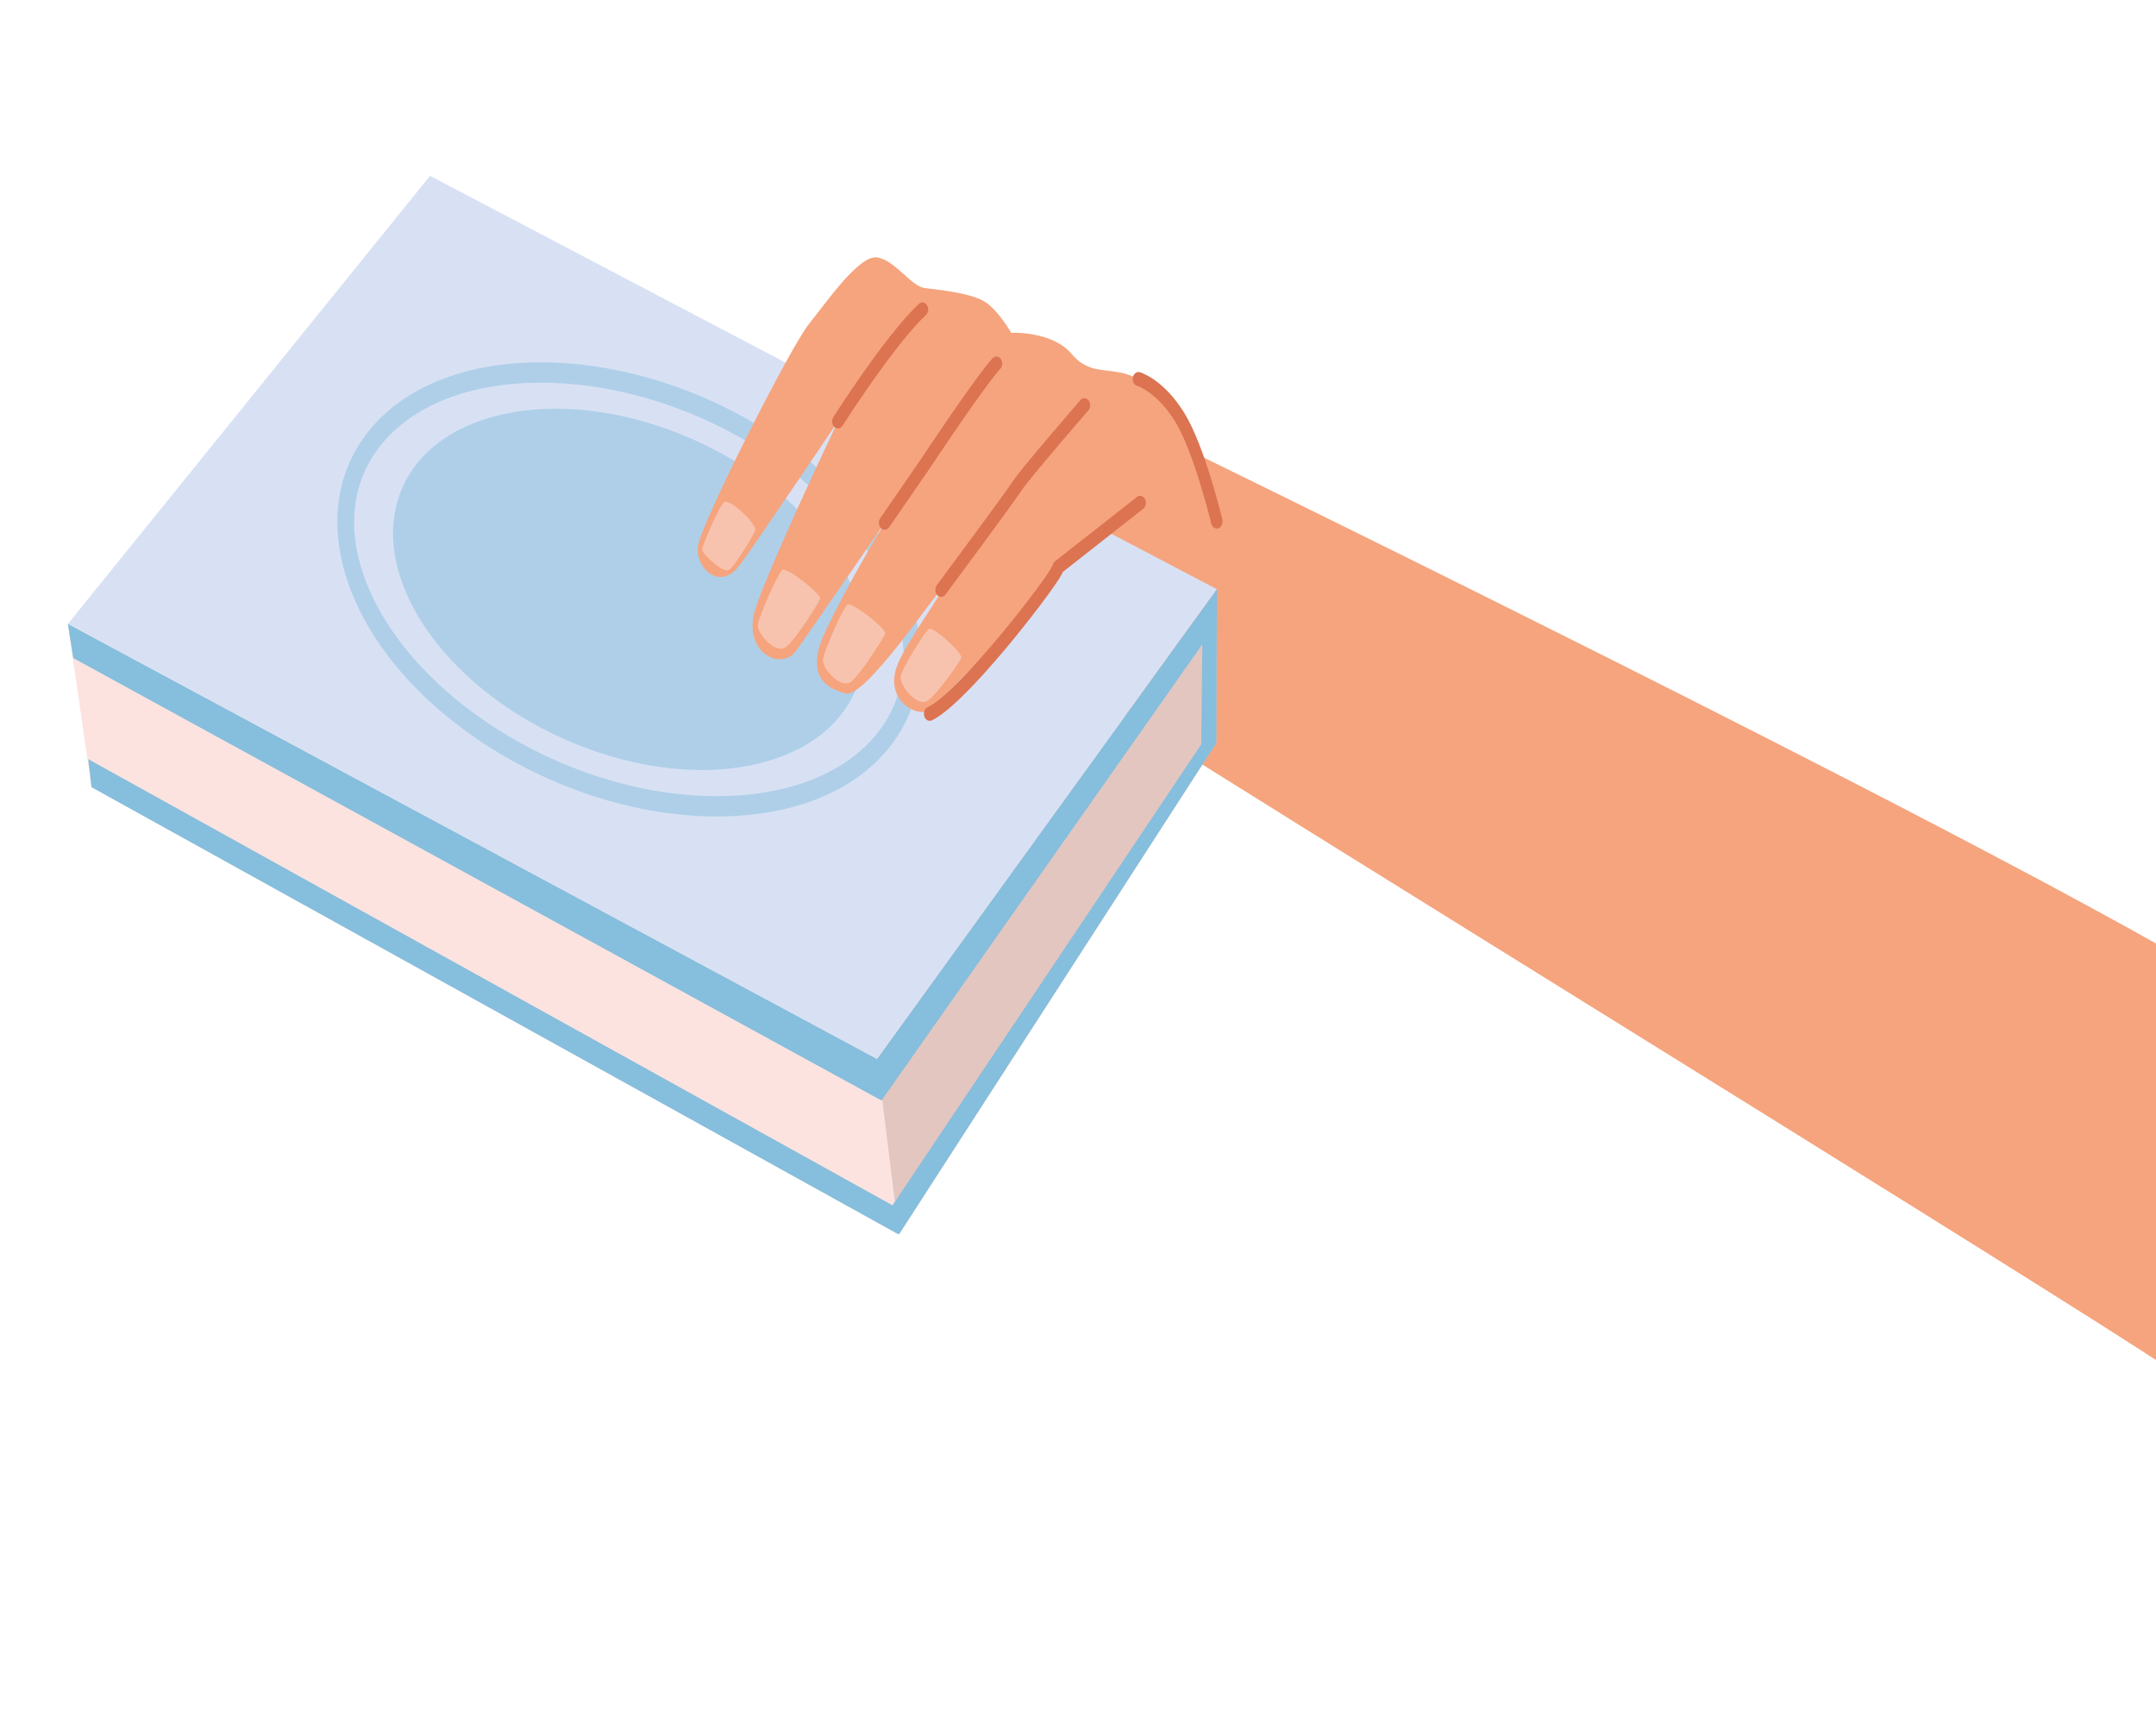
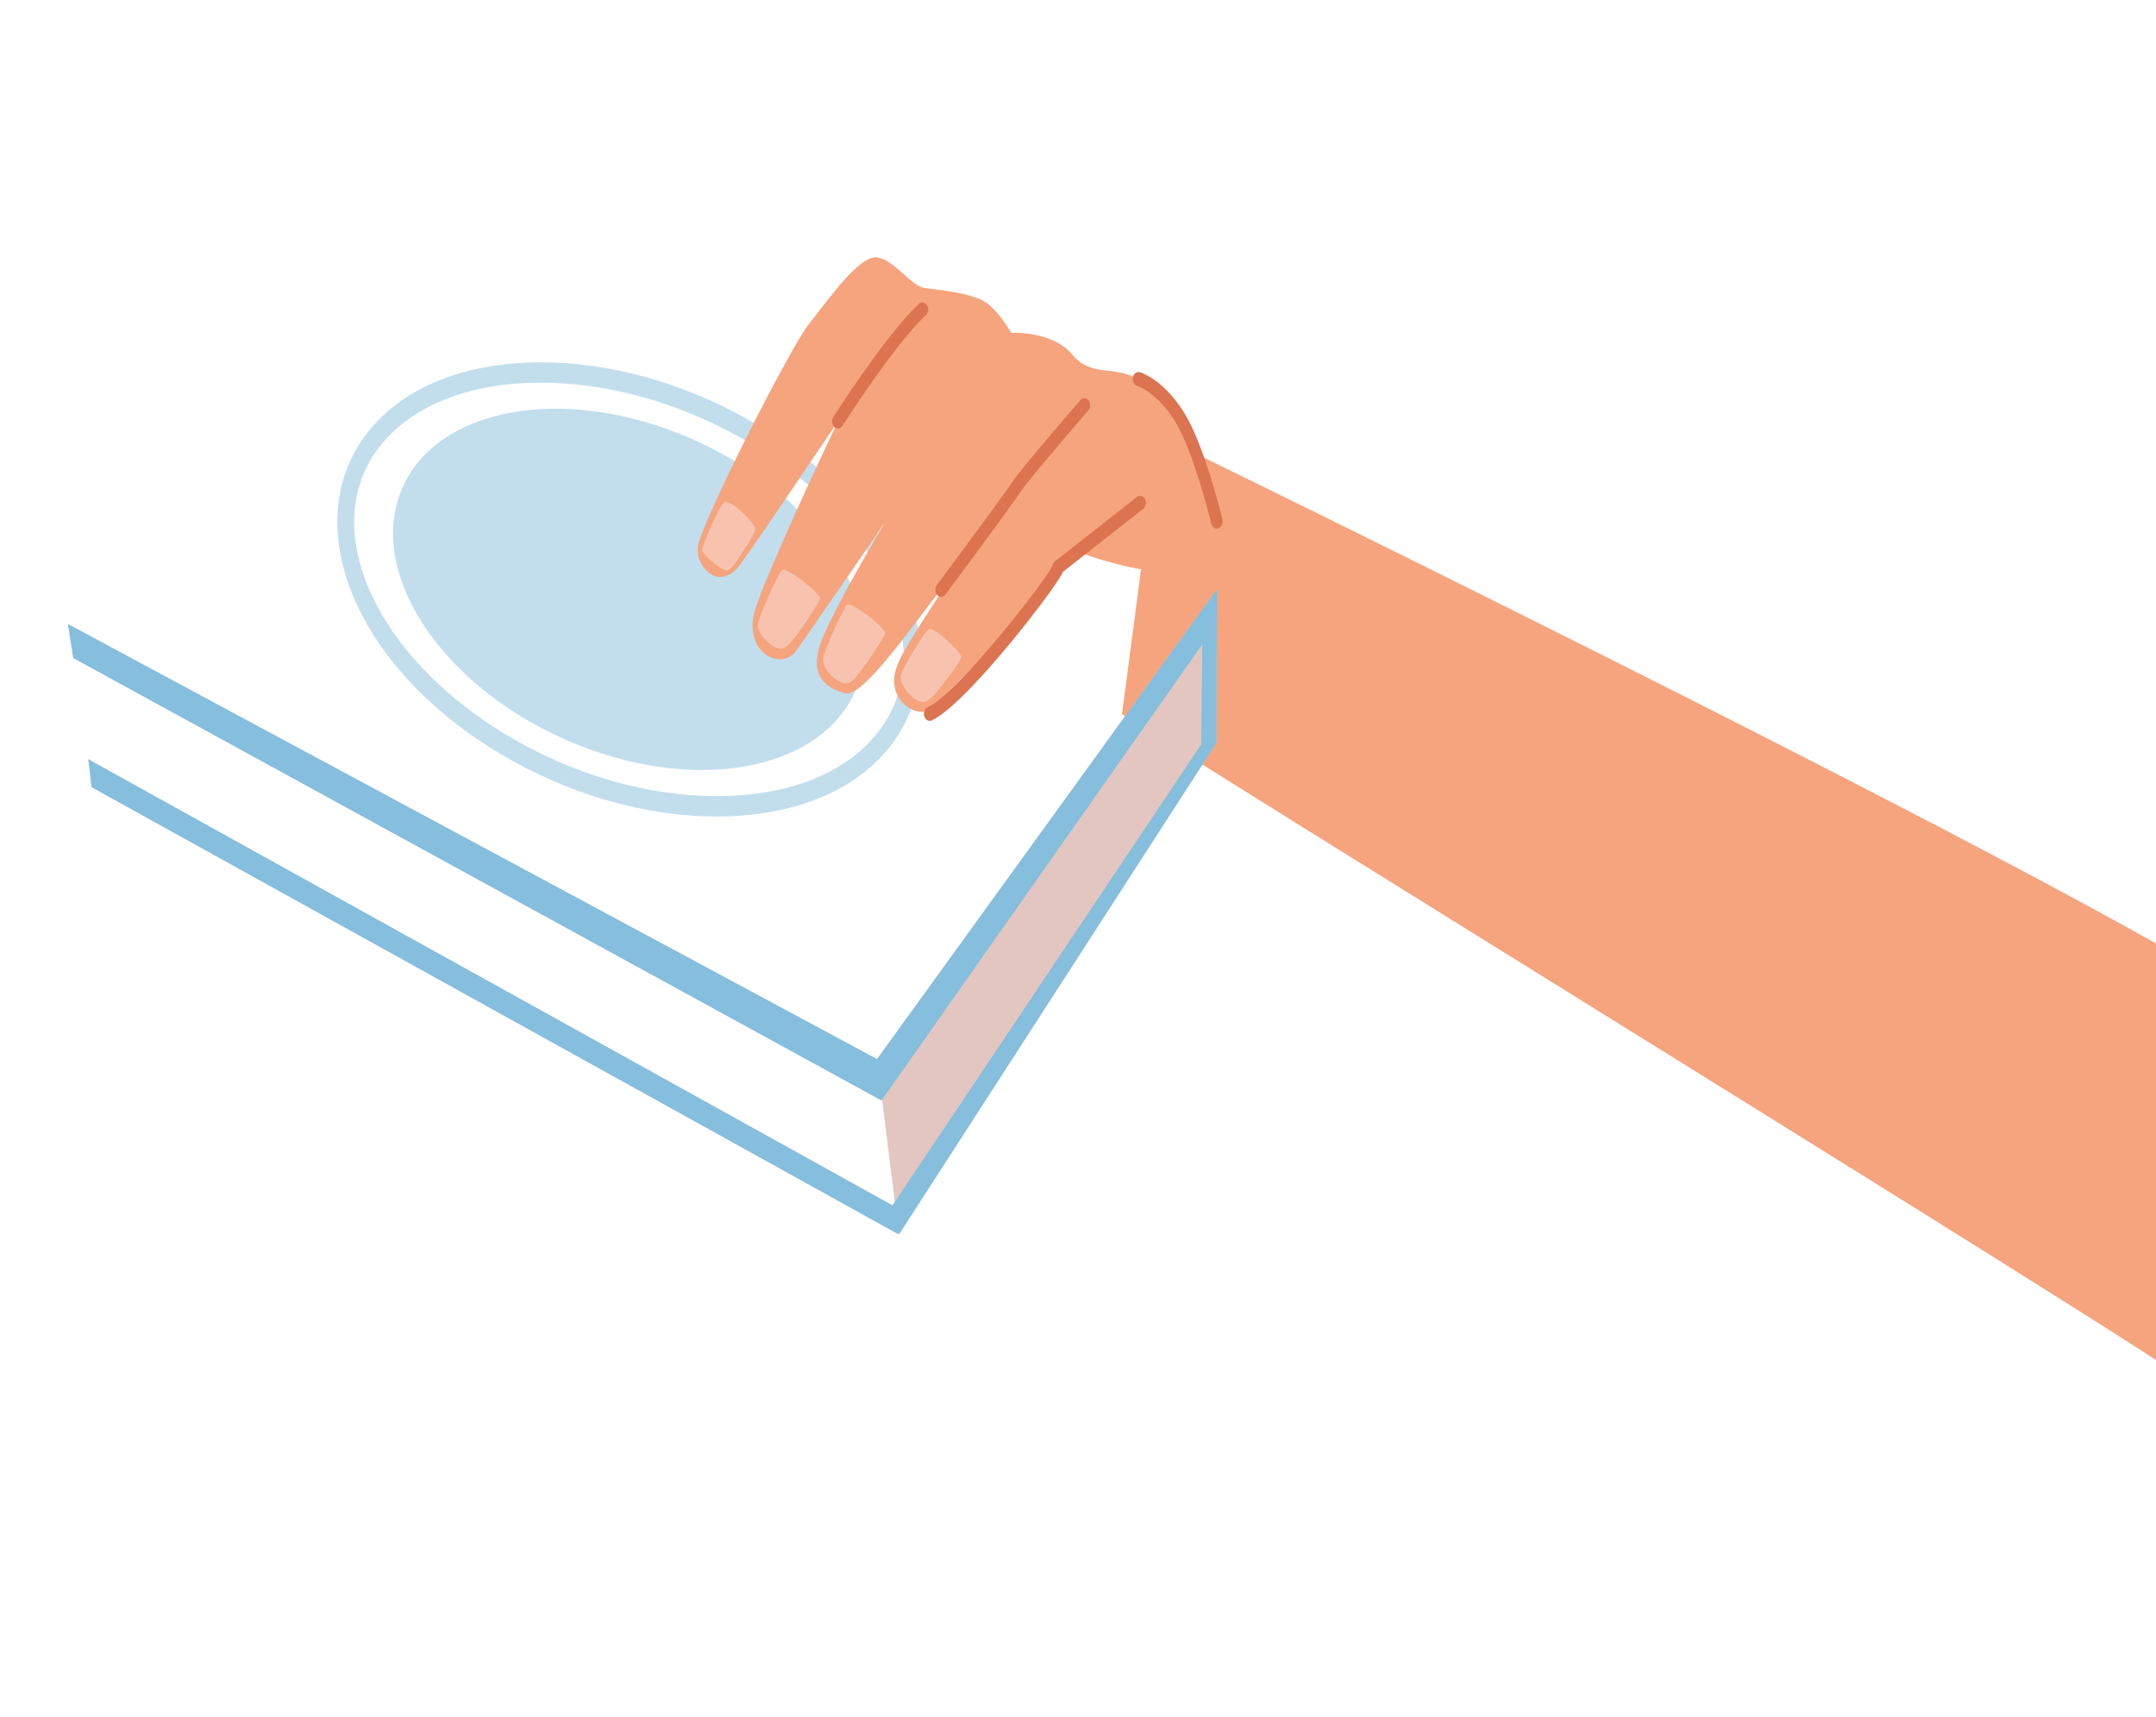
<svg xmlns="http://www.w3.org/2000/svg" width="319" height="254" viewBox="0 0 319 254" fill="none">
  <g clip-path="url(#clip0_46_99)">
    <path d="M323.62 203.485L337.796 151.26C322.423 138.572 204.309 80.512 177.035 67.175C176.979 67.148 176.923 67.122 176.871 67.097C176.443 66.885 176.034 66.689 175.656 66.504C173.911 65.651 172.667 65.044 172.001 64.72C171.625 64.537 171.431 64.443 171.431 64.443L171.282 65.579L170.317 72.919L169.193 81.476L168.829 84.236L166.009 105.667C166.009 105.667 166.168 105.767 166.481 105.96C166.994 106.283 167.926 106.866 169.22 107.679C170.975 108.778 173.4 110.298 176.38 112.17C176.877 112.482 177.388 112.8 177.91 113.13C212.771 135.002 317.858 199.816 323.427 204.22C325.073 205.525 321.65 203.765 323.626 203.487L323.62 203.485Z" fill="#F5A47E" />
    <path d="M174.532 61.699C174.532 61.699 179.987 71.929 179.175 80.602C178.362 89.276 158.183 81.195 158.183 81.195L174.532 61.699Z" fill="#F5A47E" />
-     <path d="M10.04 92.319L129.773 156.703L180.055 87.186L63.628 26.012L10.04 92.319Z" fill="#D8E1F4" />
-     <path d="M10.04 92.319L13.541 116.471L132.991 182.666L129.773 156.703L10.04 92.319Z" fill="#FCE3DF" />
    <path d="M180.055 87.186L179.968 109.931L132.991 182.666L129.773 156.703L180.055 87.186Z" fill="#E3C6C0" />
    <path d="M10.833 97.366L130.423 162.836L177.897 95.332L177.735 110.138L132.058 178.343L13.055 112.324L13.541 116.471L132.991 182.666L179.968 109.931L180.055 87.186L129.773 156.703L10.04 92.319L10.833 97.366Z" fill="#86BEDD" />
    <path opacity="0.5" d="M135.424 103.034C136.219 100.105 136.394 96.952 135.927 93.653C134.324 82.349 125.432 70.86 112.136 62.918C101.933 56.824 90.375 53.518 79.591 53.615C68.663 53.714 59.789 57.301 54.602 63.717C50.786 68.436 49.252 74.332 50.166 80.769C51.769 92.073 60.661 103.561 73.957 111.504C84.16 117.598 95.719 120.903 106.502 120.807C117.43 120.708 126.304 117.12 131.491 110.705C133.351 108.405 134.67 105.823 135.427 103.035L135.424 103.034ZM53.041 72.335C53.682 69.972 54.801 67.781 56.379 65.826C61.101 59.985 69.35 56.718 79.614 56.626C90.019 56.531 101.182 59.726 111.041 65.618C117.35 69.388 122.762 74.088 126.692 79.206C130.434 84.084 132.782 89.252 133.477 94.159C134.249 99.601 132.946 104.596 129.711 108.595C124.99 114.436 116.741 117.703 106.476 117.794C96.071 117.89 84.909 114.695 75.049 108.803C68.74 105.032 63.328 100.333 59.398 95.215C55.656 90.336 53.308 85.168 52.613 80.261C52.22 77.475 52.366 74.809 53.038 72.33L53.041 72.335Z" fill="#86BEDD" />
    <path opacity="0.5" d="M87.278 110.891C68.278 104.053 55.456 87.904 58.639 74.822C61.821 61.74 79.804 56.678 98.804 63.517C117.804 70.355 130.626 86.503 127.444 99.585C124.261 112.667 106.278 117.729 87.278 110.891Z" fill="#86BEDD" />
    <path d="M103.301 80.632C104.193 76.49 117.026 51.232 119.676 47.956C122.327 44.677 127.173 37.582 129.858 38.096C132.542 38.609 134.813 42.374 136.825 42.622C138.838 42.87 143.755 43.358 145.779 44.689C147.803 46.02 149.618 49.248 149.618 49.248C149.618 49.248 155.647 48.91 158.584 52.398C161.521 55.887 164.407 53.958 168.445 56.081C172.487 58.202 176.998 63.027 175.472 67.107C173.946 71.188 159.765 81.021 157.24 84.009C148.224 94.663 138.212 104.66 137.185 105.174C135.463 106.036 131.016 103.556 132.657 98.724C133.797 95.367 140.36 86.453 139.252 87.28C138.143 88.107 128.011 103.38 125.099 102.603C122.188 101.821 119.267 99.961 121.889 93.974C124.514 87.988 130.893 77.354 130.893 77.354C130.893 77.354 118.693 95.102 117.741 96.366C115.681 99.098 110.599 96.926 111.44 91.383C112.042 87.415 123.976 62.359 123.976 62.359C123.976 62.359 111.832 80.404 109.505 83.551C106.344 87.829 102.657 83.629 103.298 80.642L103.301 80.632Z" fill="#F5A47E" />
    <path d="M137.297 46.111C137.382 45.795 137.341 45.433 137.159 45.15C136.87 44.696 136.331 44.613 135.957 44.962C131.055 49.559 123.614 61.22 123.299 61.718C123.011 62.169 123.082 62.826 123.456 63.173C123.832 63.525 124.37 63.439 124.656 62.986C124.731 62.868 132.278 51.04 137.006 46.606C137.145 46.473 137.242 46.302 137.294 46.11L137.297 46.111Z" fill="#DC7351" />
-     <path d="M148.244 54.114C148.337 53.773 148.281 53.38 148.066 53.093C147.75 52.668 147.208 52.632 146.855 53.013C144.328 55.775 136.51 67.553 136.177 68.056L130.237 76.684C129.934 77.126 129.983 77.778 130.348 78.149C130.71 78.516 131.25 78.459 131.556 78.018L137.506 69.378C137.596 69.241 145.58 57.21 148.007 54.562C148.12 54.438 148.202 54.282 148.246 54.119L148.244 54.114Z" fill="#DC7351" />
    <path d="M161.256 60.288C161.352 59.936 161.289 59.533 161.061 59.244C160.736 58.828 160.192 58.811 159.848 59.208C158.924 60.278 150.784 69.702 149.743 71.358C148.948 72.624 142.116 81.869 138.614 86.581C138.299 87.006 138.326 87.665 138.678 88.048C139.029 88.43 139.572 88.399 139.887 87.974C140.301 87.415 150.072 74.271 151.109 72.618C151.917 71.328 158.547 63.588 161.034 60.715C161.141 60.592 161.214 60.444 161.256 60.288Z" fill="#DC7351" />
    <path opacity="0.5" d="M103.866 81.305C103.802 81.798 106.952 84.881 107.839 84.328C108.727 83.775 111.37 79.413 111.732 78.508C112.095 77.599 107.966 73.765 107.188 74.27C106.409 74.775 103.934 80.761 103.866 81.305Z" fill="#FCE3DF" />
    <path opacity="0.5" d="M112.126 92.54C112.139 93.982 114.92 96.933 116.362 95.696C117.804 94.46 121.093 89.295 121.347 88.616C121.601 87.938 116.364 83.828 115.735 84.332C115.107 84.837 112.118 91.55 112.126 92.54Z" fill="#FCE3DF" />
    <path opacity="0.5" d="M121.753 97.67C121.767 99.112 124.547 102.063 125.989 100.827C127.43 99.594 130.72 94.426 130.974 93.747C131.228 93.068 125.992 88.959 125.363 89.463C124.734 89.968 121.746 96.681 121.753 97.67Z" fill="#FCE3DF" />
    <path opacity="0.5" d="M133.253 100.163C133.194 101.604 135.824 104.753 137.323 103.627C138.824 102.503 141.939 98.014 142.225 97.352C142.514 96.691 138.073 92.615 137.42 93.073C136.768 93.528 133.292 99.173 133.25 100.162L133.253 100.163Z" fill="#FCE3DF" />
    <path d="M169.506 74.731C169.585 74.44 169.557 74.115 169.409 73.839C169.151 73.357 168.62 73.22 168.223 73.532L156.1 83.052C155.906 83.204 155.776 83.441 155.731 83.705C154.748 85.855 141.904 102.427 137.243 104.654C136.804 104.864 136.588 105.465 136.761 106.002C136.935 106.535 137.432 106.798 137.874 106.589C141.016 105.089 146.625 98.622 149.692 94.898C151.611 92.565 153.564 90.06 155.048 88.019C156.416 86.137 157.024 85.182 157.276 84.611L169.155 75.278C169.324 75.145 169.443 74.951 169.502 74.733L169.506 74.731Z" fill="#DC7351" />
    <path d="M180.85 77.491C180.902 77.299 180.909 77.088 180.86 76.879C180.754 76.435 178.225 65.925 175.215 61.079C172.113 56.08 168.775 55.111 168.636 55.071C168.176 54.943 167.715 55.293 167.611 55.851C167.506 56.408 167.796 56.968 168.256 57.096C168.28 57.106 171.146 57.978 173.844 62.324C176.663 66.868 179.185 77.346 179.209 77.453C179.341 78.005 179.816 78.324 180.272 78.165C180.554 78.065 180.761 77.806 180.847 77.49L180.85 77.491Z" fill="#DC7351" />
  </g>
  <defs>
    <clipPath id="clip0_46_99">
      <rect width="133.986" height="334.589" fill="white" transform="matrix(-0.262 0.965 0.928 0.372 35.1 -3.05176e-05)" />
    </clipPath>
  </defs>
</svg>